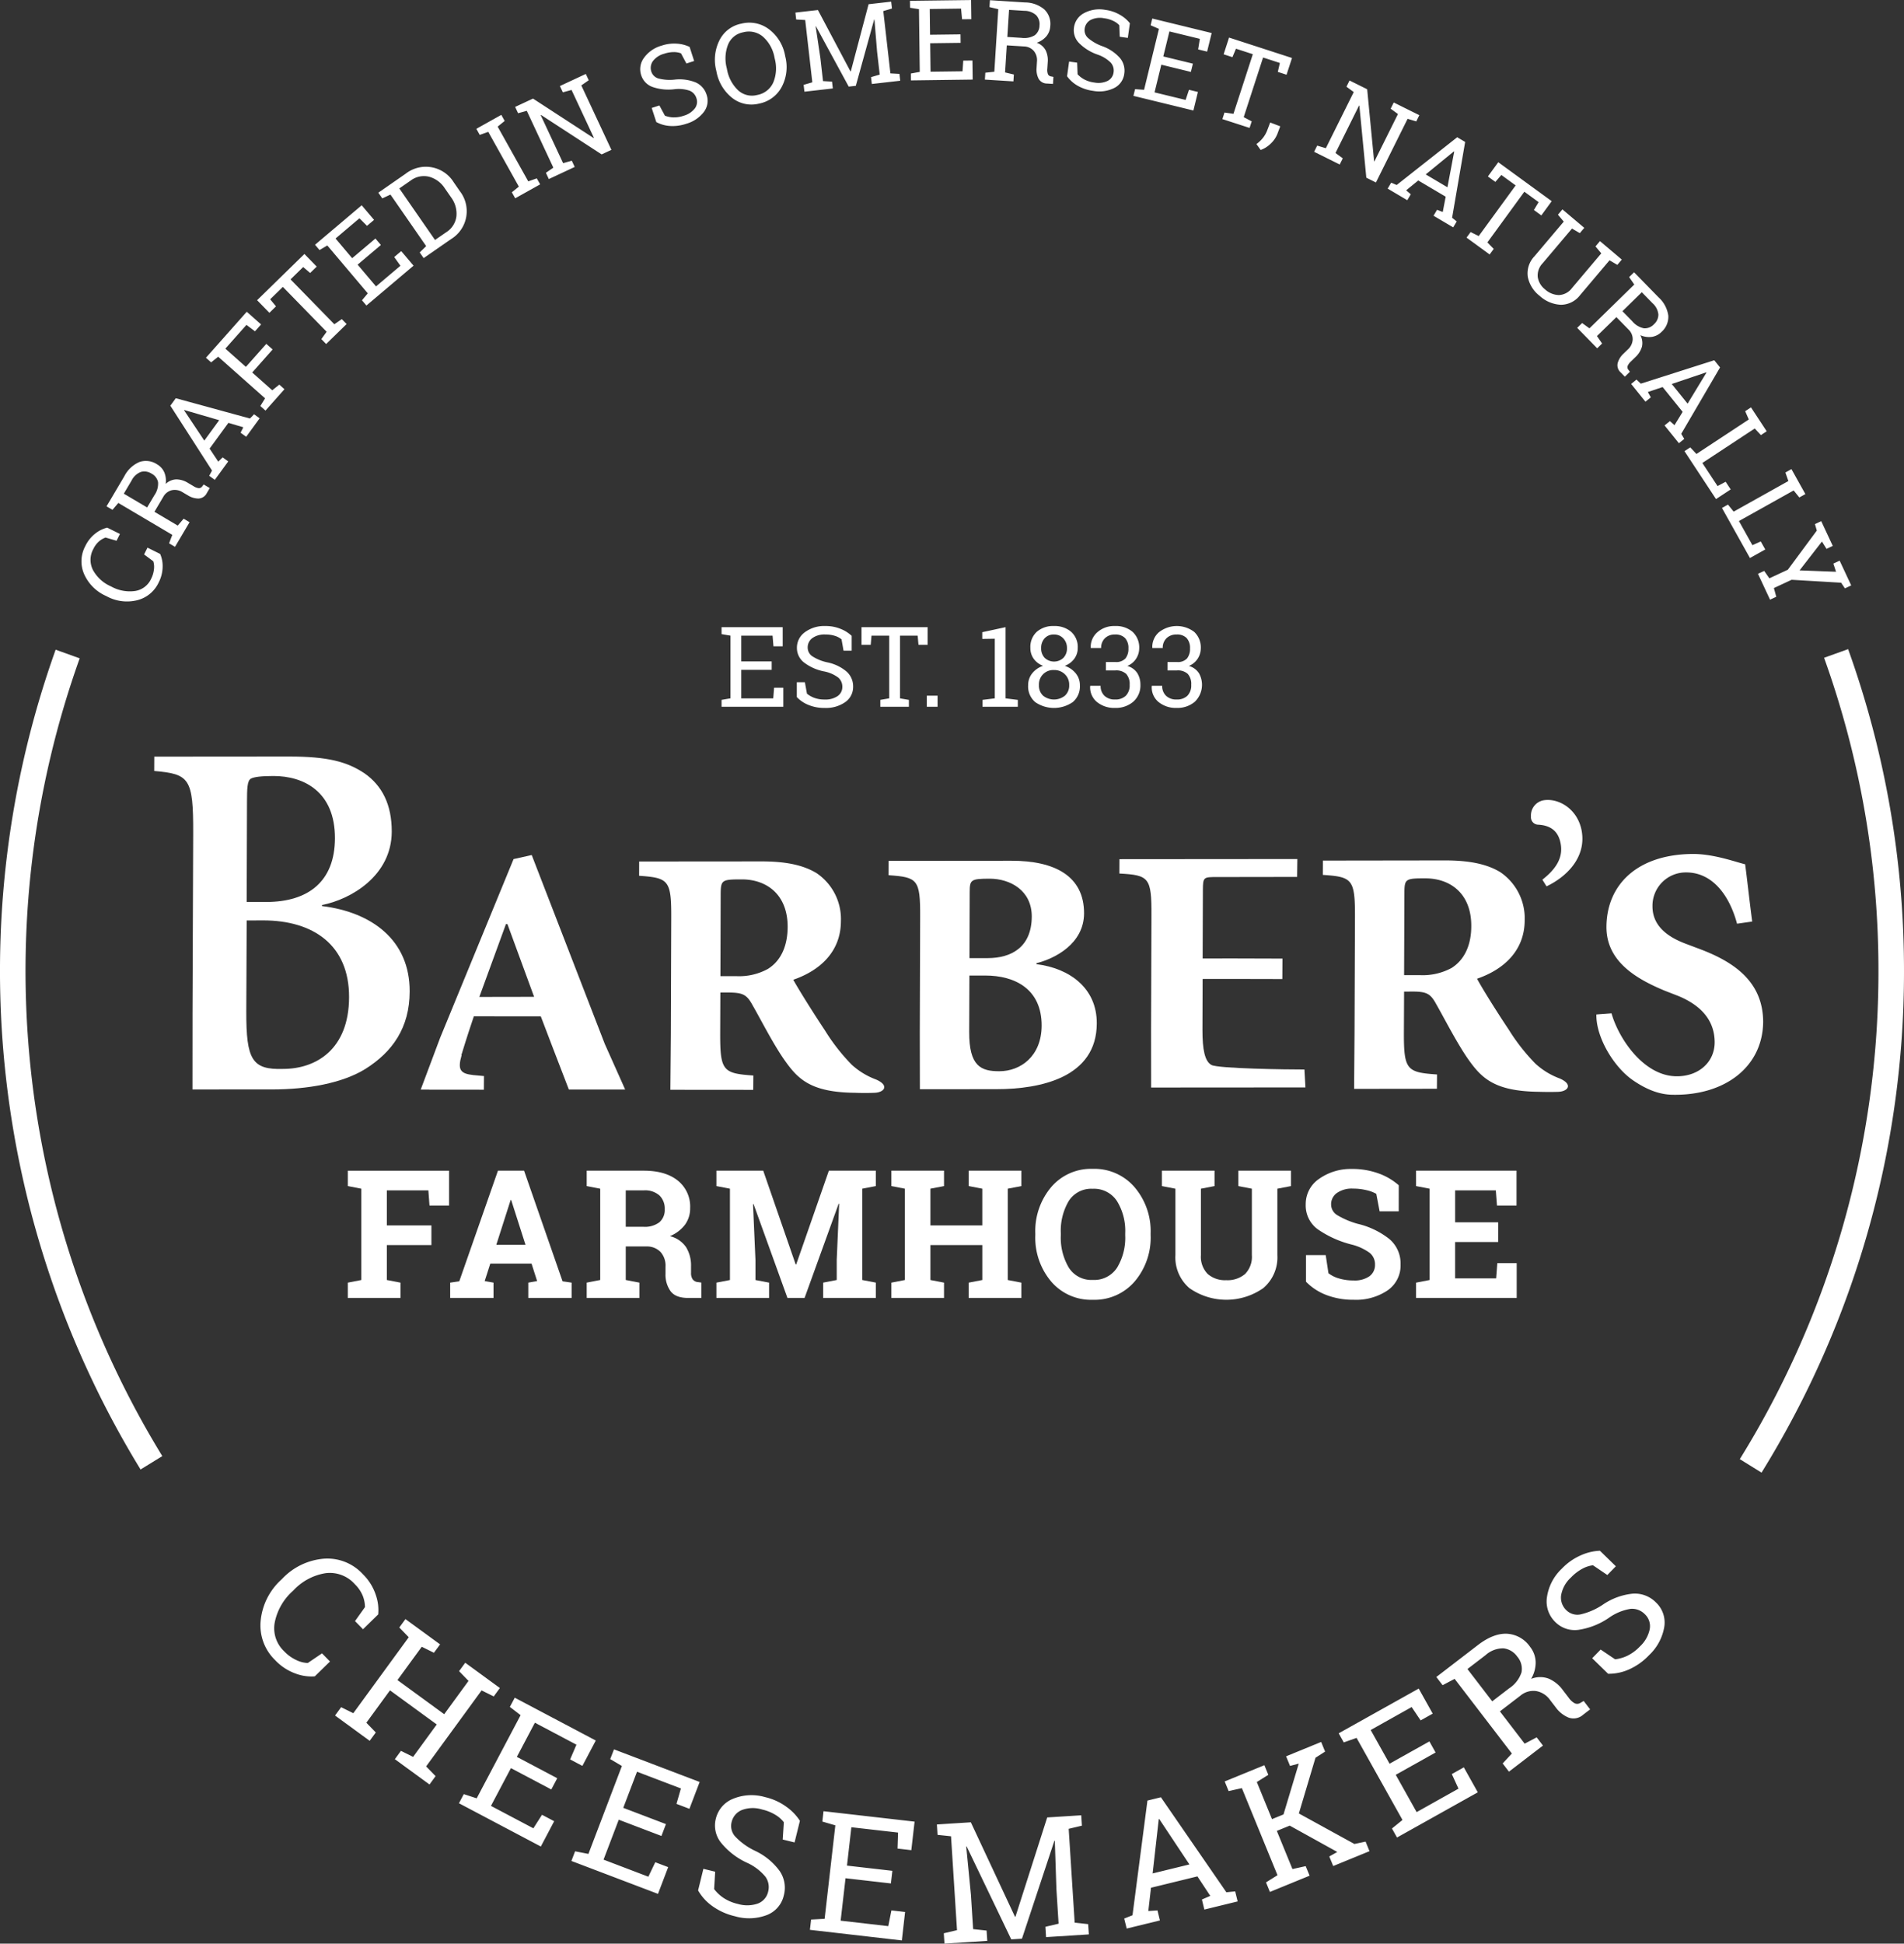
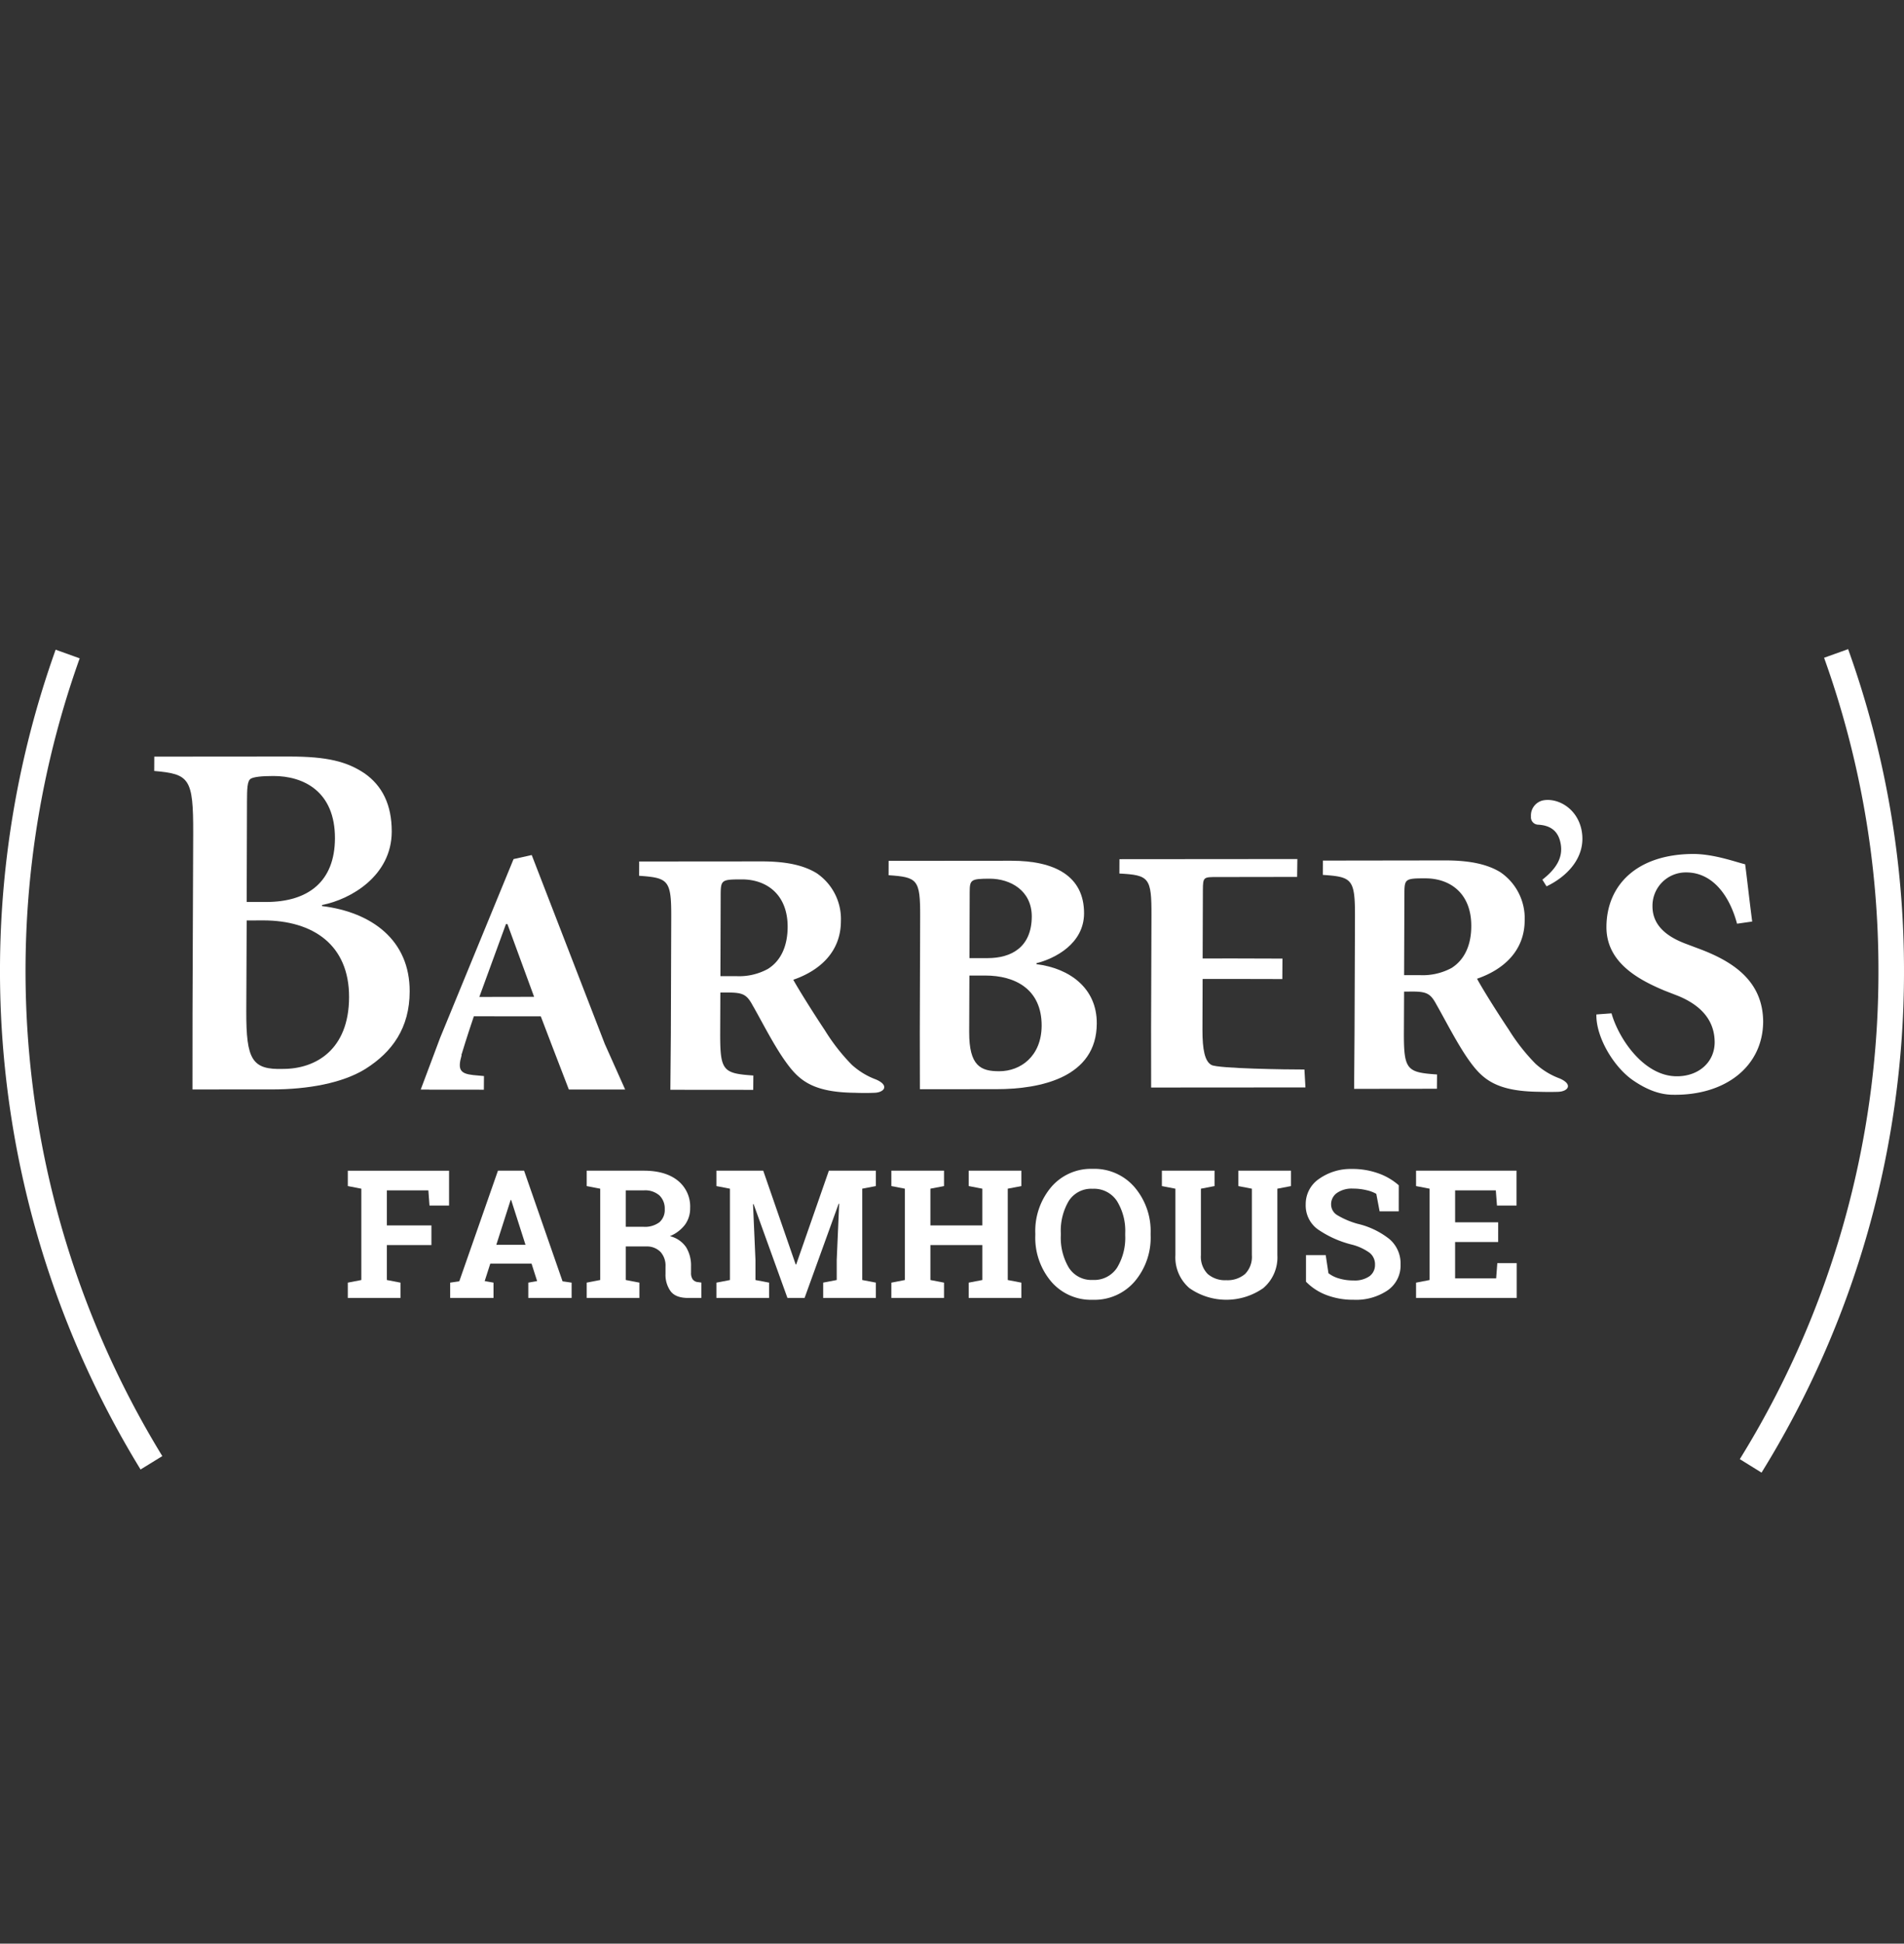
<svg xmlns="http://www.w3.org/2000/svg" width="428.253" height="437.076" viewBox="0 0 428.253 437.076">
  <rect x="0" y="0" width="428.253" height="437.076" fill="#333333" stroke="none" />
  <g id="Group_140" data-name="Group 140" transform="translate(1202.862 -6255.853)">
    <g id="Group_138" data-name="Group 138" transform="translate(-1202.862 6255.853)">
      <g id="Group_117" data-name="Group 117" transform="translate(0 0)">
        <path id="Path_2" data-name="Path 2" d="M39.095,132.216l3.042-.592V111.091l-3.042-.592V107.04H61.869v7.845h-4.4l-.254-3.421H47.878v7.877H57.9v4.421H47.878v7.861l3.064.592v3.437H39.095Z" transform="translate(39.135 156.222)" fill="#fff" />
        <path id="Path_3" data-name="Path 3" d="M57.988,123.705h6.563l-3.223-10.081h-.116Zm-10.378,8.51,2.047-.3,8.7-24.878h5.876l8.653,24.878,2.039.3v3.437H65.181v-3.437l1.985-.352-1.255-3.934H56.636l-1.263,3.934,1.985.352v3.437H47.61Z" transform="translate(53.645 156.221)" fill="#fff" />
        <path id="Path_4" data-name="Path 4" d="M67.749,119.655h3.97a5.406,5.406,0,0,0,3.6-1.019,3.662,3.662,0,0,0,1.2-2.95,4.092,4.092,0,0,0-1.187-3.072,4.865,4.865,0,0,0-3.513-1.149H67.749Zm4.067-12.615q4.88,0,7.647,2.234a7.457,7.457,0,0,1,2.769,6.16,6.211,6.211,0,0,1-1.157,3.751,8.147,8.147,0,0,1-3.4,2.577,6.161,6.161,0,0,1,3.648,2.485,7.9,7.9,0,0,1,1.109,4.313v1.452a2.477,2.477,0,0,0,.373,1.466,1.671,1.671,0,0,0,1.238.622l.708.1v3.459H81.778q-2.807,0-3.945-1.517a6.313,6.313,0,0,1-1.141-3.91V128.6a4.6,4.6,0,0,0-1.111-3.275,4.26,4.26,0,0,0-3.131-1.249h-4.7v7.544l3.069.592v3.442H58.966v-3.442l3.042-.592V111.091l-3.042-.59V107.04h12.85Z" transform="translate(72.997 156.221)" fill="#fff" />
        <path id="Path_5" data-name="Path 5" d="M97.364,114.489l-.116-.016-7.663,21.184H85.731l-7.62-21.108-.122.022.549,12.558v4.5l3.064.587v3.442H69.755v-3.442l3.042-.587V111.09l-3.042-.587v-3.464h10.53l7.3,21.089h.114l7.35-21.089H105.62V110.5l-3.064.587v20.538l3.064.587v3.442H93.767v-3.442l3.048-.587v-4.5Z" transform="translate(91.383 156.22)" fill="#fff" />
        <path id="Path_6" data-name="Path 6" d="M84.307,110.5V107.04H96.153V110.5l-3.064.587v8.256H104.76v-8.256L101.7,110.5V107.04h11.852V110.5l-3.064.587v20.538l3.064.592v3.437H101.7v-3.437l3.064-.592v-7.858H93.089v7.858l3.064.592v3.437H84.307v-3.437l3.042-.592V111.088Z" transform="translate(116.18 156.221)" fill="#fff" />
        <path id="Path_7" data-name="Path 7" d="M116.5,121.354a12.768,12.768,0,0,0-1.85-7.212,6.154,6.154,0,0,0-5.465-2.772,5.976,5.976,0,0,0-5.392,2.753,13.117,13.117,0,0,0-1.779,7.231v.47a13.142,13.142,0,0,0,1.8,7.282,6,6,0,0,0,5.387,2.761,6.131,6.131,0,0,0,5.47-2.761,13.006,13.006,0,0,0,1.828-7.282Zm5.716.47a15.218,15.218,0,0,1-3.6,10.4,11.9,11.9,0,0,1-9.418,4.108,11.779,11.779,0,0,1-9.356-4.108,15.279,15.279,0,0,1-3.567-10.4v-.43a15.319,15.319,0,0,1,3.553-10.378,11.759,11.759,0,0,1,9.354-4.129,11.9,11.9,0,0,1,9.421,4.129,15.2,15.2,0,0,1,3.61,10.378Z" transform="translate(136.588 155.961)" fill="#fff" />
        <path id="Path_8" data-name="Path 8" d="M118.654,107.04V110.5l-3.064.59v14.935a5.5,5.5,0,0,0,1.52,4.235,5.941,5.941,0,0,0,4.181,1.406,6.073,6.073,0,0,0,4.224-1.393,5.478,5.478,0,0,0,1.533-4.248V111.091L124,110.5V107.04h11.852V110.5l-3.069.59v14.935a9.057,9.057,0,0,1-3.175,7.428,14.485,14.485,0,0,1-16.6,0,9.093,9.093,0,0,1-3.156-7.428V111.091l-3.042-.59V107.04h11.847Z" transform="translate(154.524 156.221)" fill="#fff" />
        <path id="Path_9" data-name="Path 9" d="M139.7,116.425h-4.3l-.746-3.932a7.771,7.771,0,0,0-2.188-.822,12.625,12.625,0,0,0-3.042-.354,5.845,5.845,0,0,0-3.645.992,3.09,3.09,0,0,0-1.29,2.563,2.819,2.819,0,0,0,1.347,2.388,18.514,18.514,0,0,0,4.646,1.977,18.1,18.1,0,0,1,7.185,3.475,7.22,7.22,0,0,1,2.447,5.681,6.785,6.785,0,0,1-2.9,5.795,12.7,12.7,0,0,1-7.672,2.125,16.731,16.731,0,0,1-6.138-1.079,12.6,12.6,0,0,1-4.562-2.988v-5.976h4.435l.614,4.07a6.974,6.974,0,0,0,2.344,1.171,11.127,11.127,0,0,0,3.307.457,5.75,5.75,0,0,0,3.594-.96,3.115,3.115,0,0,0,1.228-2.577,3.305,3.305,0,0,0-1.171-2.647,11.768,11.768,0,0,0-4.094-1.89,23.338,23.338,0,0,1-7.709-3.5,6.621,6.621,0,0,1-2.609-5.543,6.812,6.812,0,0,1,2.945-5.687,12.3,12.3,0,0,1,7.412-2.269,17.186,17.186,0,0,1,6.014,1,13.848,13.848,0,0,1,4.556,2.674Z" transform="translate(174.906 155.976)" fill="#fff" />
        <path id="Path_10" data-name="Path 10" d="M146.419,123.078h-9.686v8.175h9.232l.262-3.421h4.359v7.823H127.95v-3.437l3.042-.592V111.088l-3.042-.587V107.04h22.6v7.842h-4.4l-.26-3.421h-9.153v7.193h9.686Z" transform="translate(190.553 156.221)" fill="#fff" />
-         <path id="Path_11" data-name="Path 11" d="M170.481,71.729H172.6a3.306,3.306,0,0,1,2.445.784,3.377,3.377,0,0,1,.776,2.447,3.279,3.279,0,0,1-.871,2.472,3.348,3.348,0,0,1-2.409.836,3.278,3.278,0,0,1-2.38-.836,2.976,2.976,0,0,1-.868-2.25h-2.315l-.032.076a4.246,4.246,0,0,0,1.536,3.583,6.153,6.153,0,0,0,4.059,1.322,6.032,6.032,0,0,0,4.1-1.4,5.308,5.308,0,0,0,.933-6.384,3.934,3.934,0,0,0-2.28-1.658,4.294,4.294,0,0,0,2.677-3.886,4.8,4.8,0,0,0-1.474-3.767,6.471,6.471,0,0,0-7.961.095,4.349,4.349,0,0,0-1.468,3.45l.024.076h2.323a2.927,2.927,0,0,1,.854-2.207,3.122,3.122,0,0,1,2.271-.833,2.97,2.97,0,0,1,2.25.8,3.277,3.277,0,0,1,.76,2.339,3.429,3.429,0,0,1-.668,2.244,2.824,2.824,0,0,1-2.282.806h-2.117Zm-13.848,0h2.115a3.309,3.309,0,0,1,2.447.784,3.377,3.377,0,0,1,.776,2.447,3.28,3.28,0,0,1-.873,2.472,3.346,3.346,0,0,1-2.412.836,3.287,3.287,0,0,1-2.38-.836,2.984,2.984,0,0,1-.865-2.25h-2.312l-.038.076a4.257,4.257,0,0,0,1.541,3.583,6.138,6.138,0,0,0,4.053,1.322,6.022,6.022,0,0,0,4.1-1.4,4.849,4.849,0,0,0,1.609-3.848,4.9,4.9,0,0,0-.673-2.536,3.936,3.936,0,0,0-2.277-1.658,4.294,4.294,0,0,0,2.677-3.886,4.8,4.8,0,0,0-1.474-3.767,5.72,5.72,0,0,0-3.962-1.322,5.659,5.659,0,0,0-4,1.417,4.34,4.34,0,0,0-1.468,3.45l.019.076h2.326a2.929,2.929,0,0,1,.857-2.207,3.113,3.113,0,0,1,2.266-.833,2.961,2.961,0,0,1,2.25.8,3.254,3.254,0,0,1,.763,2.339,3.4,3.4,0,0,1-.671,2.244,2.814,2.814,0,0,1-2.279.806h-2.115Zm-9.573-2.818a3.075,3.075,0,0,1-4.191,0,3.01,3.01,0,0,1-.8-2.19,3.124,3.124,0,0,1,.792-2.228,2.726,2.726,0,0,1,2.082-.844,2.765,2.765,0,0,1,2.1.873,3.062,3.062,0,0,1,.83,2.2,2.987,2.987,0,0,1-.814,2.19m.37,8.483a3.936,3.936,0,0,1-4.935.008,3.1,3.1,0,0,1-.927-2.393,3.221,3.221,0,0,1,3.377-3.369,3.364,3.364,0,0,1,2.458.949,3.219,3.219,0,0,1,.974,2.42,3.073,3.073,0,0,1-.946,2.385M148.8,63.029a5.7,5.7,0,0,0-3.856-1.284,5.586,5.586,0,0,0-3.84,1.284,4.593,4.593,0,0,0-1.458,3.645,4.072,4.072,0,0,0,.76,2.453,4.53,4.53,0,0,0,2.1,1.568,5.242,5.242,0,0,0-2.461,1.7,4.21,4.21,0,0,0-.906,2.669,4.624,4.624,0,0,0,1.6,3.794,7.44,7.44,0,0,0,8.429,0,4.6,4.6,0,0,0,1.614-3.794,4.153,4.153,0,0,0-.927-2.669,5.352,5.352,0,0,0-2.474-1.7,4.7,4.7,0,0,0,2.123-1.568,3.99,3.99,0,0,0,.79-2.453,4.547,4.547,0,0,0-1.5-3.645M128.873,79.9h7.945V78.354l-2.758-.343V62l-5.238,1.133v1.512l2.818-.046V78.01l-2.766.343Zm-10.105-2.485h-2.42V79.9h2.42ZM101.659,62v3.962h2.077l.173-2.055h3.986v14.1l-2.006.343V79.9h6.43V78.354l-2-.343v-14.1h3.97l.187,2.055h2.063V62ZM99.45,63.957a7.641,7.641,0,0,0-2.474-1.566,8.752,8.752,0,0,0-3.426-.646,7.307,7.307,0,0,0-4.632,1.393,4.271,4.271,0,0,0-1.785,3.5,4.11,4.11,0,0,0,1.6,3.307,10.863,10.863,0,0,0,4.435,1.993,7.734,7.734,0,0,1,3.261,1.4,2.664,2.664,0,0,1,.919,2.061,2.465,2.465,0,0,1-1.063,2.1,4.824,4.824,0,0,1-2.9.773,6.49,6.49,0,0,1-2.323-.37,5.775,5.775,0,0,1-1.671-.944l-.465-2.569H87.108v3.331a7.374,7.374,0,0,0,2.615,1.768,9.334,9.334,0,0,0,3.667.679,7.544,7.544,0,0,0,4.619-1.317,4.139,4.139,0,0,0,1.766-3.48,4.44,4.44,0,0,0-1.468-3.38,9.624,9.624,0,0,0-4.3-2.066,10.023,10.023,0,0,1-3.4-1.374A2.34,2.34,0,0,1,89.555,66.6a2.588,2.588,0,0,1,1.033-2.131,4.668,4.668,0,0,1,2.961-.819,6.761,6.761,0,0,1,2.142.308,4.5,4.5,0,0,1,1.476.776l.454,2.555H99.45ZM84.066,79.9V75.614H82l-.195,2.4H74.612V71.6h6.847V69.7H74.612V63.906h7.044l.2,2.4h2.077V62H70.183v1.563l2.006.343v14.1l-2.006.343V79.9Z" transform="translate(92.112 79.034)" fill="#fff" />
        <path id="Path_12" data-name="Path 12" d="M159.767,248.852l-4.889-3.031a207.894,207.894,0,0,0,31.186-109.711,207.841,207.841,0,0,0-12.228-70.5l5.408-1.942a213.562,213.562,0,0,1,12.566,72.443,213.693,213.693,0,0,1-32.044,112.742" transform="translate(236.442 82.307)" fill="#fff" />
        <path id="Path_13" data-name="Path 13" d="M41.781,248.066a214.618,214.618,0,0,1-19.1-184.353l5.408,1.942a208.874,208.874,0,0,0,18.583,179.4Z" transform="translate(-10.165 82.388)" fill="#fff" />
-         <path id="Path_14" data-name="Path 14" d="M333.109,138.646a11.591,11.591,0,0,0-4.275,1.017,13.182,13.182,0,0,0-4.281,3,10.949,10.949,0,0,0-3.361,6.438,6.42,6.42,0,0,0,1.882,5.581,6.188,6.188,0,0,0,5.224,1.749,16.371,16.371,0,0,0,6.793-2.677A11.6,11.6,0,0,1,340,151.715a3.989,3.989,0,0,1,3.177,1.171,3.693,3.693,0,0,1,1.141,3.345,7.236,7.236,0,0,1-2.2,3.918,9.889,9.889,0,0,1-2.828,2.109,8.883,8.883,0,0,1-2.769.8l-3.248-2.19-1.906,1.95,3.578,3.494a11.12,11.12,0,0,0,4.637-.949,14.016,14.016,0,0,0,4.573-3.231,11.283,11.283,0,0,0,3.423-6.333,6.2,6.2,0,0,0-1.882-5.538,6.652,6.652,0,0,0-5.17-1.966,14.42,14.42,0,0,0-6.72,2.447,14.947,14.947,0,0,1-5.035,2.212,3.524,3.524,0,0,1-3.191-.914,3.9,3.9,0,0,1-1.209-3.345,7.033,7.033,0,0,1,2.228-4.037,10.147,10.147,0,0,1,2.574-1.974,6.687,6.687,0,0,1,2.374-.771l3.223,2.19,1.917-1.963Zm-29.8,26.6,4.083-3.129a5.9,5.9,0,0,1,4.016-1.525,4.383,4.383,0,0,1,3.1,1.855,4.2,4.2,0,0,1,.965,3.534,6.851,6.851,0,0,1-2.8,3.618l-3.788,2.907Zm-4.611-.041-2.385,1.831,1.414,1.844,2.7-1.422L313.3,184.243l-2.069,2.236,1.414,1.847,7.65-5.871-1.414-1.847-2.7,1.422-5.57-7.261,4.624-3.545a4.52,4.52,0,0,1,3.518-1.025,4.879,4.879,0,0,1,3.15,2.023l1.274,1.655a6.721,6.721,0,0,0,2.885,2.29,3.242,3.242,0,0,0,3.291-.663l1.549-1.187-1.449-1.89-.768.449a1.308,1.308,0,0,1-1.247.073,3.981,3.981,0,0,1-1.358-1.255l-1.314-1.712a7.675,7.675,0,0,0-3.207-2.585,5.458,5.458,0,0,0-3.932.065,7.206,7.206,0,0,0,1.025-3.783,5.807,5.807,0,0,0-1.247-3.418,6.774,6.774,0,0,0-5.222-2.953q-3.042-.122-6.525,2.55Zm6.939,27.766-3.142-5.619-2.7,1.514,1.5,3.28-9.413,5.273-4.7-8.385,8.964-5.019-1.393-2.493-8.964,5.013-4.243-7.577,9.218-5.162,2.015,3,2.72-1.522-3.15-5.633L274.351,179.7l1.144,2.044,2.874-1.017,10.33,18.458-2.369,1.92,1.136,2.028Zm-46.757,22.4,8.926-3.653-.879-2.15-2.977.66-3.513-8.583,2.9-1.187,10.7,5.925-1.8,1.011.882,2.152,8.158-3.34-.876-2.15-2.515.53-12.493-6.863,3.74-12.531,2.161-1.384-.887-2.166-7.885,3.229.887,2.166,1.961-.522-3.434,11.428L259.349,199l-3.415-8.345,2.585-1.62-.884-2.163-8.926,3.651.884,2.169,2.98-.663,8.012,19.578L258,213.225Zm-25-16.365.111-.027,6.785,10.208-8.275,2.023Zm-7.212,24.6,7.469-1.825-.549-2.258-2.058.141.6-5.235,10.446-2.555,2.891,4.381-1.882.822.549,2.258,7.49-1.831-.554-2.258-1.979.2L234.36,194.083l-3.026.744-3.359,25.784-1.868.744Zm-15.808-8.864.489,7.769-2.966.7.146,2.323,9.627-.614L218,222.611l-3.034-.327-1.344-21.108,2.972-.706-.152-2.336-7.653.487-7.139,22.314-.111.008-9.924-21.23-4.638.292-3,.195.146,2.336,3.034.322,1.344,21.111-2.969.7.149,2.323,9.627-.614-.151-2.317-3.031-.327-.495-7.764-1.057-10.819.092-.024L200.7,226.04l2.409-.154,7.3-22.028.092.011Zm-34.767,11.536.73-6.4-3.075-.352-.706,3.537-10.716-1.23,1.1-9.543,10.205,1.171.327-2.839-10.205-1.171.984-8.629,10.5,1.2-.116,3.6,3.1.357.736-6.417-20.484-2.344-.265,2.326,2.926.854-2.409,21.016-3.042.168-.27,2.312Zm-22.928-26.9a11.58,11.58,0,0,0-3.053-3.164,13.1,13.1,0,0,0-4.757-2.161,10.918,10.918,0,0,0-7.25.381,6.421,6.421,0,0,0-3.848,4.462,6.172,6.172,0,0,0,1.155,5.389,16.286,16.286,0,0,0,5.754,4.481,11.583,11.583,0,0,1,4.251,3.193,4.007,4.007,0,0,1,.608,3.332,3.705,3.705,0,0,1-2.3,2.682,7.249,7.249,0,0,1-4.5.1,9.77,9.77,0,0,1-3.253-1.366,8.762,8.762,0,0,1-2.1-1.977l.233-3.91-2.65-.646-1.19,4.857a11.073,11.073,0,0,0,3.177,3.507,14.141,14.141,0,0,0,5.108,2.3,11.291,11.291,0,0,0,7.193-.273,6.186,6.186,0,0,0,3.81-4.44,6.645,6.645,0,0,0-.936-5.452,14.426,14.426,0,0,0-5.522-4.54,14.974,14.974,0,0,1-4.467-3.21,3.514,3.514,0,0,1-.833-3.215,3.871,3.871,0,0,1,2.261-2.736,7.028,7.028,0,0,1,4.608-.138,10.1,10.1,0,0,1,3.01,1.211,6.752,6.752,0,0,1,1.877,1.655l-.254,3.886,2.669.654Zm-31.919,16.43,2.29-6.014-2.9-1.1-1.558,3.256-10.078-3.84,3.421-8.98,9.6,3.656,1.014-2.669-9.6-3.656,3.093-8.12,9.875,3.764-1,3.464,2.912,1.111,2.3-6.036-19.267-7.333L110.5,185.5l2.626,1.552-7.528,19.77-3-.587-.827,2.171ZM94.893,205.159l3-5.692-2.734-1.447-1.944,3.042-9.54-5.04,4.492-8.494,9.08,4.8,1.336-2.526-9.08-4.8,4.056-7.685,9.343,4.94-1.42,3.315,2.758,1.458,3.012-5.708L89.028,171.69l-1.1,2.074,2.415,1.858-9.878,18.7-2.9-.946-1.087,2.055Zm-29.71-47.065L52.714,175.181l-2.737-1.355L48.609,175.7,56.4,181.39l1.374-1.877-2.123-2.19,5.316-7.285,10.516,7.674L66.164,185l-2.734-1.355-1.371,1.877,7.793,5.687,1.368-1.877-2.125-2.19L81.57,170.054l2.731,1.355,1.382-1.893-2.431-1.771L80.318,165.6l-2.428-1.768-1.382,1.89,2.123,2.193-5.468,7.49-10.516-7.677,5.468-7.49,2.734,1.352,1.385-1.89-7.793-5.684-1.382,1.89Zm-6.871-5.132a10.307,10.307,0,0,0-.53-4.356,11.643,11.643,0,0,0-2.912-4.683,10.823,10.823,0,0,0-8.8-3.488,14.522,14.522,0,0,0-9.294,4.459l-.276.273a14.335,14.335,0,0,0-4.621,9.2,10.844,10.844,0,0,0,3.231,8.853,11.781,11.781,0,0,0,4.6,3.037,10.074,10.074,0,0,0,4.34.633l3.421-3.337-1.793-1.833-3.2,2.166a6.344,6.344,0,0,1-2.612-.673,9.079,9.079,0,0,1-2.726-1.977,7.11,7.11,0,0,1-2.09-6.5,12.863,12.863,0,0,1,3.98-6.971l.3-.292a12.553,12.553,0,0,1,7.085-3.77,7.516,7.516,0,0,1,6.663,2.485,7.8,7.8,0,0,1,1.76,2.588,7.1,7.1,0,0,1,.5,2.547L53.1,154.465,54.9,156.3Z" transform="translate(26.752 210.081)" fill="#fff" />
-         <path id="Path_15" data-name="Path 15" d="M410.856,132.448l-2.6-5.57-1.414.665.425,1.455-6.517,8.8-4.159,1.939-1.16-1.671-1.4.654,2.715,5.817,1.4-.654-.538-1.958,3.991-1.863,11.138.662.846,1.271,1.42-.663-2.6-5.57-1.414.66.6,1.839-8.2-.311,5.032-6.484,1.027,1.649Zm-18.631,2.723,3.445-1.925-1.011-1.8-1.879.838-3.034-5.43,12.306-6.877,1.276,1.576,1.366-.76-.979-1.75-1.179-2.115-.979-1.75-1.363.763.676,1.917-12.309,6.879-1.279-1.579-1.352.757Zm-7.631-13.256,3.3-2.171-1.136-1.725-1.817.973-3.421-5.195,11.779-7.755,1.39,1.487,1.3-.863-1.1-1.674-1.33-2.023-1.1-1.674-1.306.86.814,1.863-11.779,7.755-1.39-1.485-1.3.852Zm-2.2-28.5.046.06-4.237,6.982-3.564-4.424Zm-16.89,2.607,3.212,3.991,1.209-.971-.665-1.2,3.326-1.119,4.5,5.581-1.831,2.988-1.027-.906-1.209.968,3.229,4,1.2-.971-.679-1.141,8.732-14.927-1.3-1.62-16.517,5.265-.979-.917ZM367.9,75.4l2.4,2.455a3.9,3.9,0,0,1,1.328,2.539,2.883,2.883,0,0,1-.982,2.193,2.809,2.809,0,0,1-2.263.925,4.583,4.583,0,0,1-2.615-1.574l-2.223-2.274Zm-.335-3.056-1.4-1.43-1.109,1.079,1.155,1.674L356.125,83.52l-1.649-1.193-1.109,1.084,4.5,4.6,1.106-1.082-1.155-1.674,4.364-4.259,2.712,2.777a2.981,2.981,0,0,1,.957,2.244,3.236,3.236,0,0,1-1.087,2.25l-1,.971a4.5,4.5,0,0,0-1.287,2.093,2.145,2.145,0,0,0,.7,2.123l.911.936,1.133-1.106-.362-.476a.9.9,0,0,1-.146-.822,2.8,2.8,0,0,1,.725-1l1.03-1a5.156,5.156,0,0,0,1.46-2.326,3.676,3.676,0,0,0-.357-2.6,4.772,4.772,0,0,0,2.585.379,3.842,3.842,0,0,0,2.161-1.1,4.517,4.517,0,0,0,1.544-3.691,6.858,6.858,0,0,0-2.207-4.116Zm-15.989-14.28-1.528-1.293-1.006,1.193,1.306,1.555-6.606,7.812a5.548,5.548,0,0,0-1.487,4.594,7.165,7.165,0,0,0,2.658,4.283A7.581,7.581,0,0,0,349.7,78.22a5.454,5.454,0,0,0,4.335-2.188l6.606-7.812,1.755,1.03,1.006-1.19-1.531-1.3-3.38-2.853L357.485,65.1l1.306,1.555-6.6,7.809a3.855,3.855,0,0,1-2.923,1.571,4.752,4.752,0,0,1-3.123-1.271,4.363,4.363,0,0,1-1.65-2.774,3.943,3.943,0,0,1,1.1-3.1l6.606-7.809,1.755,1.03,1.006-1.193Zm-15.962-11.9-2.331,3.2,1.679,1.225,1.347-1.558,3.221,2.347-8.31,11.392-1.823-.9-.914,1.249,5.195,3.788.917-1.249-1.42-1.46,8.31-11.4,3.21,2.342-1.063,1.768,1.671,1.217,2.334-3.2Zm-9.973-2.436.065.035-1.52,8.034L319.3,48.907ZM310.739,52.1l4.416,2.609.787-1.336-1.044-.89,2.723-2.215,6.168,3.648-.657,3.437-1.284-.487-.79,1.333,4.424,2.615.79-1.336-1.038-.825,2.934-17.047-1.788-1.057L312.767,51.287l-1.239-.522Zm5.333-17.4-3.964-1.969-.692,1.4,1.641,1.2L307.767,45.96l-.076-.008-1.56-16.195-2.169-1.079-1.8-.89-.692,1.4,1.641,1.2-6.279,12.628-1.947-.584-.687,1.39,5.757,2.858.69-1.387-1.641-1.2,5.295-10.66.076.011,1.563,16.2,2.163,1.079L315.225,36.4l1.947.584.692-1.4Zm-29.494,3.391-2.261-.86-.663,1.744a6.5,6.5,0,0,1-.971,1.72,7.43,7.43,0,0,1-1.46,1.382l.952,1.336a6.216,6.216,0,0,0,2.3-1.471,6.051,6.051,0,0,0,1.458-2.139ZM275.066,18.132l-1.22,3.764,1.977.644.8-1.9,3.788,1.23-4.356,13.41-2.015-.289-.479,1.474,6.119,1.985.479-1.474-1.8-.946,4.356-13.412,3.778,1.228-.462,2.006,1.963.638,1.228-3.764Zm-8.023,16.4,1.017-4.167-2.007-.489-.76,2.282-6.987-1.7,1.52-6.225,6.652,1.625L266.93,24l-6.655-1.622,1.376-5.627,6.841,1.668-.379,2.377,2.017.495,1.025-4.181L257.8,13.851l-.373,1.517,1.866.809-3.345,13.7-2.025-.143-.37,1.509ZM252.758,14.914a7.718,7.718,0,0,0-2.236-1.9,8.752,8.752,0,0,0-3.3-1.111,7.3,7.3,0,0,0-4.784.738,4.27,4.27,0,0,0-2.25,3.215,4.109,4.109,0,0,0,1.125,3.5,10.86,10.86,0,0,0,4.116,2.585,7.71,7.71,0,0,1,3.034,1.836,2.659,2.659,0,0,1,.63,2.169,2.464,2.464,0,0,1-1.347,1.933,4.8,4.8,0,0,1-2.972.365,6.58,6.58,0,0,1-2.253-.687,5.88,5.88,0,0,1-1.525-1.171l-.1-2.607-1.806-.254-.46,3.3a7.436,7.436,0,0,0,2.342,2.115,9.447,9.447,0,0,0,3.54,1.179,7.564,7.564,0,0,0,4.757-.663,4.13,4.13,0,0,0,2.228-3.2A4.43,4.43,0,0,0,250.5,22.7a9.614,9.614,0,0,0-3.97-2.639,10.1,10.1,0,0,1-3.177-1.828,2.345,2.345,0,0,1-.768-2.074,2.6,2.6,0,0,1,1.317-1.974,4.7,4.7,0,0,1,3.048-.4,6.835,6.835,0,0,1,2.077.6,4.446,4.446,0,0,1,1.352.973l.1,2.593,1.817.257ZM225.581,11.9l3.426.216a3.954,3.954,0,0,1,2.685,1,2.907,2.907,0,0,1,.738,2.293,2.787,2.787,0,0,1-1.063,2.2,4.584,4.584,0,0,1-2.991.587l-3.183-.2Zm-2.3-2.042-2-.13-.1,1.549,1.977.471-.89,14.069-2.023.219-.1,1.549,6.417.4.1-1.544-1.977-.471.387-6.084,3.878.243a3.011,3.011,0,0,1,2.212,1.028,3.232,3.232,0,0,1,.695,2.4l-.084,1.39a4.529,4.529,0,0,0,.441,2.417,2.16,2.16,0,0,0,1.947,1.106l1.3.084.1-1.582-.584-.114a.887.887,0,0,1-.657-.506,2.73,2.73,0,0,1-.13-1.23l.092-1.436a5.113,5.113,0,0,0-.476-2.7,3.643,3.643,0,0,0-2-1.693,4.864,4.864,0,0,0,2.174-1.452,3.851,3.851,0,0,0,.868-2.261,4.508,4.508,0,0,0-1.328-3.772,6.845,6.845,0,0,0-4.4-1.579ZM217.4,27.58l-.054-4.289-2.063.024-.168,2.4-7.193.092-.081-6.4,6.85-.089-.024-1.906-6.85.084-.073-5.787,7.044-.092.224,2.4,2.082-.024-.054-4.3-13.748.173.022,1.56,2.009.319.176,14.1-2,.368.019,1.549Zm-21.5-6.274.59,5.151-1.952.571.176,1.541,6.387-.73-.176-1.541-2.031-.114-1.6-14.01,1.95-.573-.176-1.547-5.081.579-4,15.1-.076.008-7.317-13.8-3.077.346-1.993.233.176,1.547,2.031.119,1.6,14.007-1.952.571.178,1.541,6.387-.73-.178-1.541-2.031-.114-.587-5.157L182.08,15.6l.059-.022,7.379,13.585,1.6-.181,4.124-14.916.062.005Zm-23.009,1.62a8.307,8.307,0,0,1-.352,5.324,4.882,4.882,0,0,1-3.64,2.8,4.586,4.586,0,0,1-4.283-1.087,8.553,8.553,0,0,1-2.477-4.7l-.059-.279a8.554,8.554,0,0,1,.3-5.276,4.584,4.584,0,0,1,3.442-2.772,4.886,4.886,0,0,1,4.464,1.049,8.215,8.215,0,0,1,2.542,4.656Zm2.312-.768a9.548,9.548,0,0,0-3.575-5.863,7.324,7.324,0,0,0-6.228-1.3,6.993,6.993,0,0,0-4.949,3.732,9.779,9.779,0,0,0-.733,6.806l.054.251a9.774,9.774,0,0,0,3.494,5.884,7,7,0,0,0,6.052,1.322,7.336,7.336,0,0,0,5.13-3.756,9.549,9.549,0,0,0,.808-6.822ZM153.728,20.23a7.78,7.78,0,0,0-2.842-.725,8.83,8.83,0,0,0-3.453.443,7.313,7.313,0,0,0-3.978,2.758,4.273,4.273,0,0,0-.617,3.878,4.113,4.113,0,0,0,2.542,2.653,10.9,10.9,0,0,0,4.835.525,7.721,7.721,0,0,1,3.529.319,2.664,2.664,0,0,1,1.514,1.674,2.461,2.461,0,0,1-.365,2.328,4.817,4.817,0,0,1-2.512,1.633,6.645,6.645,0,0,1-2.326.365,5.938,5.938,0,0,1-1.879-.381l-1.238-2.3-1.733.56,1.033,3.172a7.381,7.381,0,0,0,3.029.876,9.461,9.461,0,0,0,3.7-.489,7.553,7.553,0,0,0,3.983-2.677,4.134,4.134,0,0,0,.6-3.853,4.439,4.439,0,0,0-2.442-2.766,9.692,9.692,0,0,0-4.724-.638,9.972,9.972,0,0,1-3.656-.251,2.353,2.353,0,0,1-1.6-1.528,2.613,2.613,0,0,1,.324-2.35,4.668,4.668,0,0,1,2.566-1.69,6.823,6.823,0,0,1,2.128-.37,4.509,4.509,0,0,1,1.647.281l1.219,2.29,1.741-.565Zm-25.162,6.931-4.013,1.871.663,1.414,1.96-.533,5.024,10.76-.057.054-13.637-8.872-2.2,1.025-1.817.846.662,1.42,1.961-.538,5.968,12.78-1.671,1.157.654,1.406,5.825-2.723-.654-1.4-1.96.538-5.035-10.784.054-.057,13.648,8.88,2.2-1.022-6.768-14.491,1.668-1.163-.657-1.414ZM108.447,39.337l6.877,12.315-1.576,1.274.754,1.352,5.611-3.134-.754-1.352-1.92.676-6.882-12.309,1.582-1.279-.76-1.366-5.614,3.139.763,1.366ZM90.963,50.308a4.938,4.938,0,0,1,4.151-.887,6.1,6.1,0,0,1,3.551,2.607l1.411,2.031a6.147,6.147,0,0,1,1.206,4.264A4.927,4.927,0,0,1,99,61.9L96.468,63.65,88.437,52.057Zm-5.6,1.566-1.647,1.141L84.6,54.3l1.844-.86,8.034,11.59-1.452,1.422.884,1.276,6.163-4.275a7.343,7.343,0,0,0,1.988-10.77l-1.393-2.015a7.368,7.368,0,0,0-10.795-1.925Zm6.279,17.555L88.87,66.154l-1.579,1.33,1.4,1.96L83.2,74.09,79.062,69.2l5.23-4.424-1.23-1.452-5.23,4.421L74.094,63.32l5.376-4.548,1.7,1.7,1.587-1.341-2.78-3.285L69.481,64.723l1.006,1.193,1.755-1.033,9.107,10.768-1.309,1.558,1,1.182ZM56.45,77.195l2.766,2.834L60.7,78.577l-1.312-1.59L62.242,74.2,72.091,84.29,70.9,85.937l1.082,1.111,4.6-4.494L75.5,81.446,73.824,82.6,63.976,72.511l2.839-2.774,1.566,1.339,1.479-1.441L67.093,66.8Zm1.885,24.824L62.6,97.208,61.444,96.18l-1.59,1.271-4.5-4,4.589-5.178-1.422-1.263-4.594,5.176-4.616-4.1,4.743-5.343,1.92,1.444,1.374-1.544-3.221-2.853-9.18,10.343,1.165,1.038L47.7,89.9,58.245,99.26l-1.068,1.731Zm-18.3-.062.041-.065,7.847,2.285-3.348,4.589Zm6.9,15.635,3.021-4.143L48.7,112.54l-.987.952-1.947-2.926,4.227-5.792,3.356.992-.608,1.228,1.252.911,3.029-4.151-1.249-.909-.928.952L38.162,99.236l-1.225,1.679L46.312,115.5l-.635,1.182ZM26.47,120.7l1.747-2.95a3.927,3.927,0,0,1,2.1-1.942,2.918,2.918,0,0,1,2.377.379,2.8,2.8,0,0,1,1.482,1.942,4.577,4.577,0,0,1-.836,2.934L31.715,123.8Zm-2.861,1.122-1.025,1.725,1.336.787,1.317-1.547,12.141,7.177-.727,1.9,1.336.787,3.272-5.535-1.333-.787-1.32,1.547-5.249-3.1,1.979-3.342a3,3,0,0,1,1.92-1.509,3.247,3.247,0,0,1,2.45.462l1.2.708a4.527,4.527,0,0,0,2.358.7,2.183,2.183,0,0,0,1.874-1.23l.663-1.125-1.368-.806-.362.471a.891.891,0,0,1-.754.357,2.71,2.71,0,0,1-1.155-.441l-1.236-.73a5.113,5.113,0,0,0-2.623-.806,3.639,3.639,0,0,0-2.417,1.022,4.862,4.862,0,0,0-.311-2.6,3.851,3.851,0,0,0-1.62-1.8,4.513,4.513,0,0,0-3.967-.53,6.868,6.868,0,0,0-3.4,3.2Zm-.873,6.517a7.005,7.005,0,0,0-2.628,1.287,7.859,7.859,0,0,0-2.3,2.864,7.217,7.217,0,0,0-.26,6.311,9.672,9.672,0,0,0,4.851,4.867l.233.114a9.533,9.533,0,0,0,6.806.887,7.244,7.244,0,0,0,4.865-3.983,7.941,7.941,0,0,0,.9-3.559,6.732,6.732,0,0,0-.56-2.874l-2.847-1.414-.765,1.528,2.069,1.536a4.269,4.269,0,0,1,.151,1.79,6.136,6.136,0,0,1-.641,2.152,4.751,4.751,0,0,1-3.64,2.745,8.6,8.6,0,0,1-5.262-.973l-.251-.124a8.413,8.413,0,0,1-3.929-3.632,5.017,5.017,0,0,1,.1-4.74,5.17,5.17,0,0,1,1.247-1.677,4.69,4.69,0,0,1,1.493-.876l2.469.717.763-1.525Z" transform="translate(1.378 -9.684)" fill="#fff" />
        <path id="Path_16" data-name="Path 16" d="M91.092,119.977l.081-26.149c.038-8.41-.611-8.856-7.1-9.313l.011-3.226,27.614-.024c9.775-.008,16.365,3.45,16.341,11.855-.041,6.809-6.539,10.138-10.7,11.184l-.005.216c7.35.911,13.61,5.3,13.566,13.342-.035,12.1-12.577,14.775-22.582,14.767l-17.206.014Zm11.157-12.9-.049,12.666c-.027,7.707,2.612,8.864,6.785,8.856,4.743-.008,9.481-3.34,9.513-10.254.014-8.177-5.922-11.276-12.712-11.268Zm.016-3.913,4.167-.005c5.068-.016,9.808-2.3,9.846-9.34.008-5.865-4.821-8.51-9.451-8.521-4.275.008-4.5.243-4.513,3.01Z" transform="translate(115.791 112.298)" fill="#fff" />
        <path id="Path_17" data-name="Path 17" d="M145.122,132.478l-34.707.024-.014-12.78.087-25.9c.032-8.518-.516-9.094-7.215-9.443l.014-3.226,40.018-.032-.054,4.021-17.98.027c-3.077-.008-3.194.005-3.218,2.872L122,103.482l7.263-.005,10.689.032-.03,4.6-10.673-.024-7.255.008-.038,11.4c-.011,4.483.525,7.144,2.047,7.947,1.56.8,17.041,1.025,20.892,1.011Z" transform="translate(148.502 112.058)" fill="#fff" />
        <path id="Path_18" data-name="Path 18" d="M127.327,119.952l.1-26.016c.024-8.537-.635-8.994-7.231-9.445l.016-3.215,27.5-.038c5.057,0,9.237.7,12.415,2.65a12.533,12.533,0,0,1,5.47,10.83c-.019,6.776-4.656,11.044-10.716,13.126,1.3,2.423,4.786,7.95,7.1,11.392a44.129,44.129,0,0,0,6.03,7.7,16.5,16.5,0,0,0,5.476,3.34c3.042,1.336,1.879,2.912-.335,3-2.247.073-4.4-.008-4.4-.008-9.786-.108-12.761-2.983-15.716-7.125-2.618-3.683-5.465-9.324-7.309-12.534-1.306-2.436-2.188-2.888-5.481-2.88l-1.771.013-.043,9.2c-.024,8.394.646,8.972,7.452,9.432l-.027,3.213-18.623.022Zm11.149-12.915,3.529,0a13.677,13.677,0,0,0,7.155-1.614c3.083-1.955,4.437-5.422,4.427-9.448.016-7.371-4.8-10.7-10.3-10.7-4.516-.008-4.73.108-4.74,3.34Z" transform="translate(177.337 112.25)" fill="#fff" />
        <path id="Path_19" data-name="Path 19" d="M70.464,120.039l.087-26.022c.041-8.526-.627-8.994-7.225-9.464l.011-3.212,27.509-.022c5.062-.005,9.232.7,12.412,2.653a12.452,12.452,0,0,1,5.454,10.806c-.016,6.8-4.643,11.063-10.711,13.156,1.32,2.4,4.811,7.928,7.117,11.384a44.085,44.085,0,0,0,6.011,7.7,16.649,16.649,0,0,0,5.473,3.342c3.069,1.325,1.9,2.915-.33,2.993-2.223.095-4.394,0-4.394,0-9.783-.1-12.745-2.977-15.689-7.123-2.634-3.68-5.476-9.329-7.334-12.547-1.317-2.428-2.188-2.864-5.5-2.877l-1.758.005-.038,9.224c-.014,8.4.635,8.961,7.461,9.435l-.03,3.223-18.637-.016ZM81.613,107.13l3.534-.008a13.4,13.4,0,0,0,7.15-1.628c3.1-1.942,4.416-5.4,4.437-9.432.014-7.382-4.819-10.708-10.311-10.695-4.5,0-4.727.114-4.754,3.337Z" transform="translate(80.426 112.39)" fill="#fff" />
        <path id="Path_20" data-name="Path 20" d="M140.076,94.142c3.158-2.463,4.711-5.035,4.1-8.166-.514-2.718-2.2-4.04-5.046-4.2a1.666,1.666,0,0,1-1.62-1.833,3.47,3.47,0,0,1,2.693-3.626c3.256-.649,7.723,1.717,8.7,6.747,1.125,6-3.315,10.405-7.891,12.579Z" transform="translate(206.838 103.677)" fill="#fff" />
        <path id="Path_21" data-name="Path 21" d="M146.354,116.537c1.631,5.771,7.328,14.175,14.7,14.156,4.838.014,8.467-3.11,8.5-7.6.005-4.611-2.634-8.175-8.223-10.476l-2.953-1.147c-6.371-2.642-13.193-6.555-13.166-14.37.041-9.443,6.893-16.363,19.551-16.4,4.727.014,9.664,1.863,11.644,2.317.427,3.115.841,7.139,1.587,12.877l-3.407.489c-1.728-6.457-5.57-11.519-11.406-11.533a7.5,7.5,0,0,0-7.615,7.612c0,4.281,3.169,6.8,7.45,8.415l2.747,1.036c7.8,2.872,14.61,7.228,14.7,16.463-.049,10.121-8.542,16.76-20.543,16.468-2.534-.065-5.357-.93-8.724-3.242-4.427-3.045-8.369-9.816-8.245-14.816Z" transform="translate(216.113 111.338)" fill="#fff" />
        <path id="Path_22" data-name="Path 22" d="M31.606,130.191,31.757,89.9c.038-12.439-.836-13.356-8.764-14.053l.016-3.223L53.363,72.6c8.583,0,12.993,1.141,16.947,3.791,3.932,2.758,6.128,7.009,6.106,13.131-.041,9.892-9.183,15.208-15.689,16.468l0,.235c11.217,1.371,19.772,7.69,19.721,19.218-.014,8.161-3.888,13.583-9.94,17.4-5.2,3.226-13,4.619-21.043,4.619l-17.871.005ZM43.79,109.467,43.7,129.95c-.022,10.827,1.279,13.137,8.318,12.9,7.252-.008,14.767-4.275,14.8-16.127.035-11.757-8.08-17.268-19.3-17.271Zm0-4.159,4.4,0c9.467-.008,15.413-4.621,15.451-14.294.035-10.6-7.1-14.034-13.813-14.034-2.858-.005-4.4.23-5.07.579-.879.449-.882,2.42-.9,5.173Z" transform="translate(11.696 97.525)" fill="#fff" />
        <path id="Path_23" data-name="Path 23" d="M86.558,123.268,70.123,80.789l-4.083.914L49.515,121.916l-4.354,11.609,1.9.008v.019l12.3.008.022-3.066-2.431-.224c-2.912-.327-3.537-1.2-2.593-4.475l-.054-.057.124-.365c1.014-3.345,2.244-7.042,2.68-8.318l15.056.008,2.634,6.9,3.678,9.556,12.663-.005ZM58.341,112.7l5.984-16.376.338,0,6,16.354Z" transform="translate(49.472 111.487)" fill="#fff" />
-         <path id="Path_24" data-name="Path 24" d="M22.992,72.6" transform="translate(11.694 97.529)" fill="#fff" />
      </g>
    </g>
  </g>
</svg>